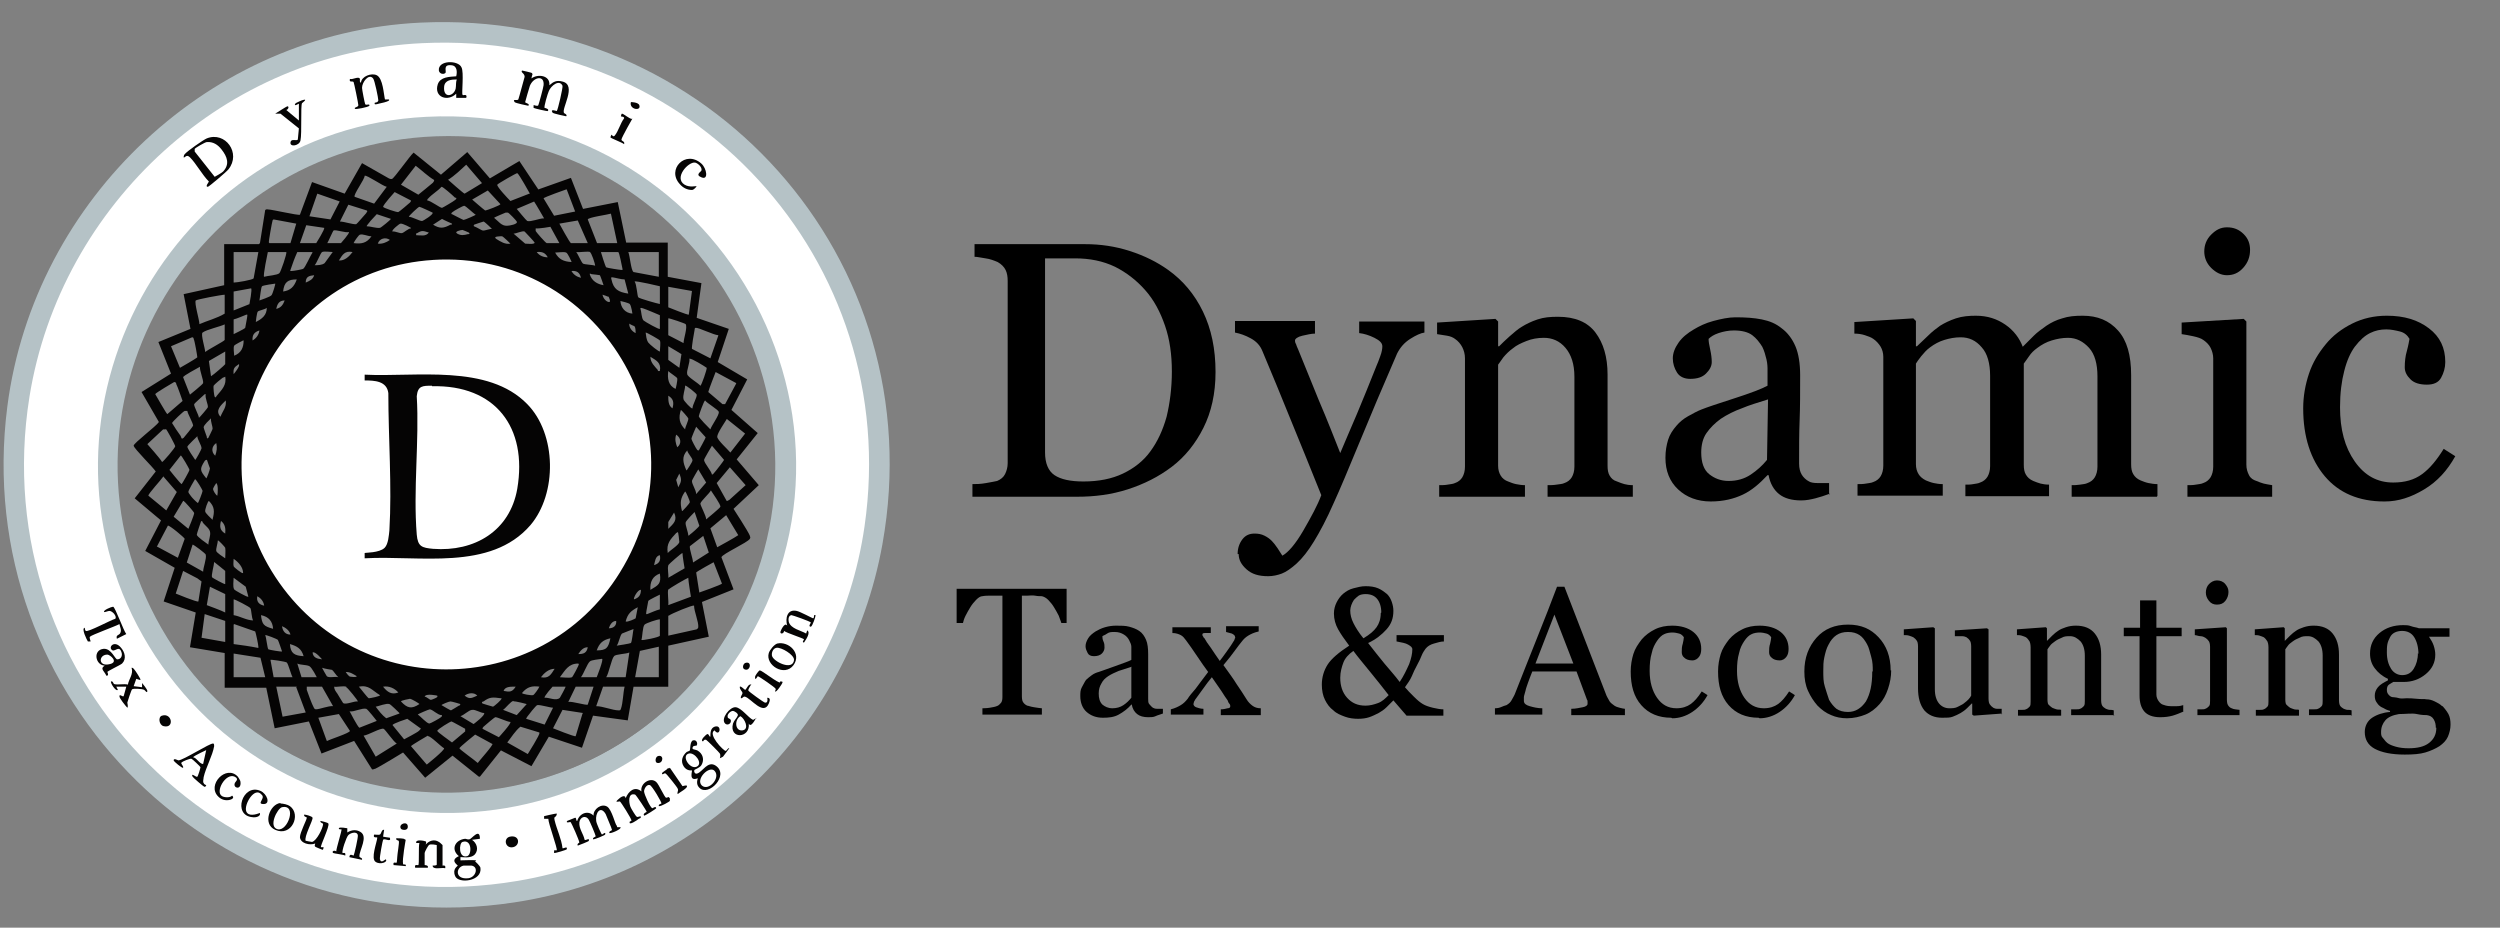
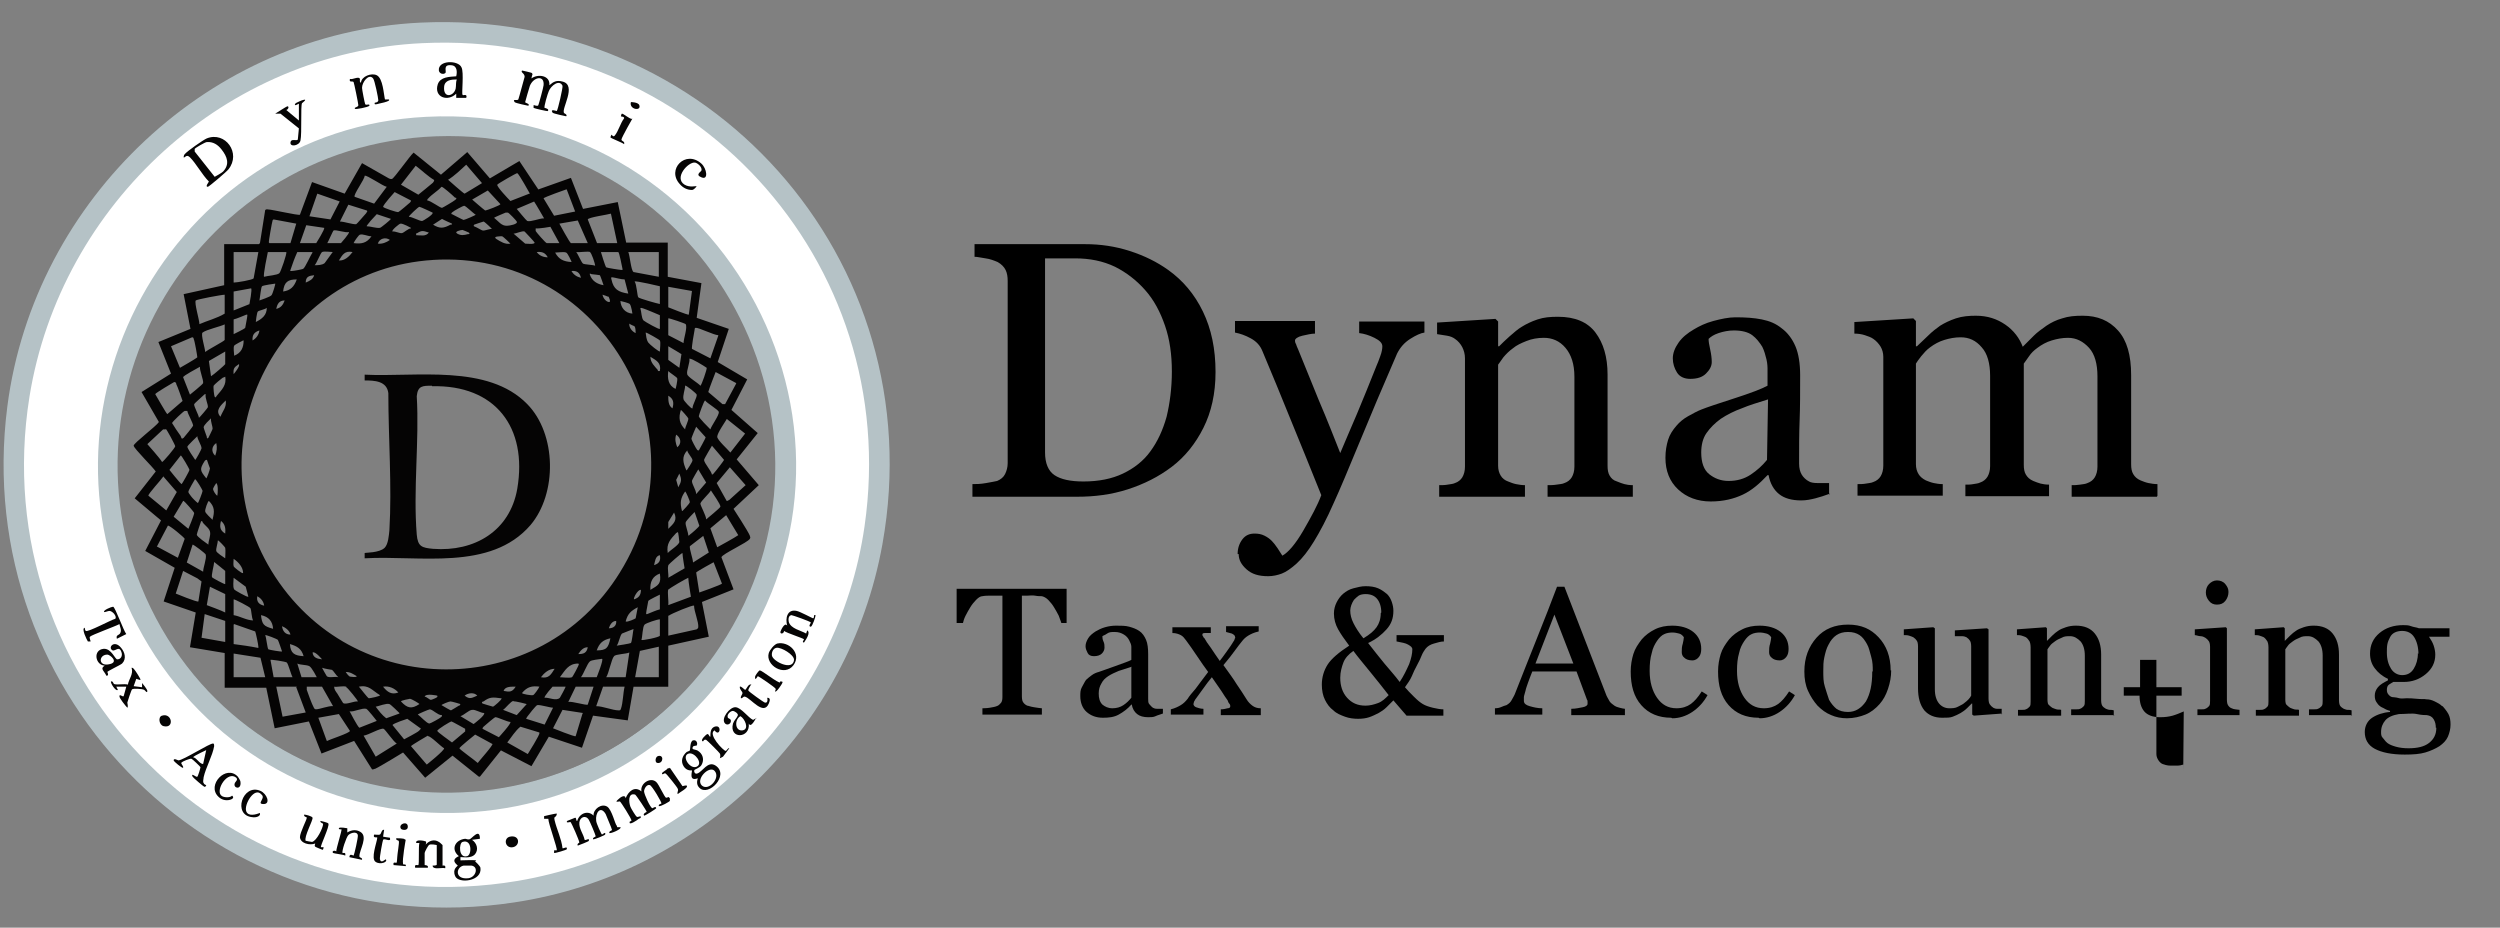
<svg xmlns="http://www.w3.org/2000/svg" id="Layer_1" viewBox="0 0 47.51 17.63">
  <rect x="0" y="0" width="47.51" height="17.63" fill="#808080" stroke="none" />
  <defs>
    <style>.cls-1{fill:#050404;}.cls-2{fill:#fff;}.cls-3{fill:#b5c2c6;}</style>
  </defs>
  <path d="M23.1,7.07c0,.41-.08.76-.23,1.06s-.35.55-.6.74c-.25.19-.53.33-.84.43s-.63.14-.96.14h-1.99v-.24c.07,0,.15,0,.26-.02s.17-.03.21-.04c.07-.03.12-.07.15-.13s.05-.13.05-.21v-3.46c0-.08-.01-.15-.04-.21s-.08-.11-.15-.15c-.07-.03-.15-.06-.23-.07s-.15-.03-.21-.03v-.24h2.1c.29,0,.57.04.85.13s.52.21.73.36c.28.2.5.46.66.79s.24.71.24,1.15ZM22.27,7.06c0-.32-.04-.61-.13-.87-.09-.26-.21-.49-.38-.68-.16-.18-.35-.33-.57-.44-.23-.11-.48-.16-.76-.16-.09,0-.2,0-.31,0s-.2,0-.26,0v3.69c0,.2.06.35.18.43.12.08.3.12.55.12.29,0,.54-.05.75-.15.21-.1.39-.24.52-.42.14-.19.24-.41.31-.66.06-.25.1-.54.1-.86Z" />
  <path d="M23.52,10.53c0-.11.03-.2.09-.28s.14-.11.23-.11c.07,0,.13.01.19.04s.1.06.14.1c.03.03.07.08.11.14s.07.11.09.14c.11-.06.25-.22.4-.48s.27-.48.34-.67c-.21-.53-.41-1.01-.58-1.43-.17-.42-.35-.86-.54-1.31-.04-.1-.11-.18-.22-.24s-.2-.09-.3-.11v-.22h1.52v.24c-.07,0-.15.02-.24.04s-.14.06-.14.09c0,.01,0,.04.02.07.01.03.02.06.04.1.09.22.22.54.39.96.18.42.31.76.41,1.01.1-.24.21-.49.32-.75.11-.26.23-.56.37-.91.02-.04.04-.1.07-.18.03-.08.04-.14.04-.19,0-.06-.05-.11-.15-.16s-.2-.08-.29-.09v-.22h1.24v.21c-.07.01-.16.05-.27.12s-.19.16-.25.28c-.27.62-.51,1.19-.72,1.7s-.37.89-.48,1.13c-.14.32-.27.56-.38.74s-.22.32-.33.42c-.1.09-.2.16-.28.19s-.17.05-.26.05c-.18,0-.31-.04-.41-.13s-.15-.18-.15-.29Z" />
  <path d="M31.04,9.44h-1.63v-.22c.05,0,.11,0,.17-.01s.11-.01.15-.03c.06-.02.11-.06.14-.11s.05-.12.05-.2v-1.71c0-.24-.06-.42-.17-.55-.11-.13-.25-.19-.41-.19-.12,0-.23.02-.33.06s-.19.08-.26.14c-.07.05-.13.11-.18.17-.04.06-.08.11-.1.14v1.92c0,.08.02.14.05.19s.08.09.14.11c.05.02.1.04.15.05s.11.02.17.02v.22h-1.63v-.22c.05,0,.11,0,.16-.01s.1-.01.14-.03c.06-.02.11-.06.14-.11s.05-.12.05-.2v-2.06c0-.08-.02-.15-.05-.21s-.08-.12-.14-.16c-.04-.03-.09-.05-.15-.06s-.12-.02-.19-.03v-.22l1.11-.07.05.05v.47h.02c.05-.05.12-.12.2-.19s.16-.14.23-.18c.08-.05.18-.1.3-.14s.24-.05.39-.05c.32,0,.56.1.71.3s.23.46.23.8v1.73c0,.08.01.14.04.19s.07.09.14.11c.05.02.1.04.14.05s.09.02.16.02v.22Z" />
  <path d="M34.78,9.38c-.11.04-.2.07-.28.09s-.17.04-.27.04c-.18,0-.32-.04-.42-.12s-.17-.2-.2-.36h-.02c-.15.16-.3.29-.47.37s-.37.13-.61.13c-.25,0-.46-.08-.62-.23s-.24-.35-.24-.6c0-.13.02-.24.05-.34s.09-.19.16-.27c.06-.07.13-.13.22-.18s.18-.1.26-.13c.1-.04.31-.11.62-.21s.52-.18.63-.24v-.33s0-.09-.02-.17-.04-.16-.08-.24c-.05-.08-.11-.16-.19-.22s-.2-.09-.35-.09c-.1,0-.2.02-.29.05s-.15.07-.19.11c0,.05.01.11.03.2s.03.17.03.24c0,.08-.04.15-.11.22s-.17.1-.3.1c-.11,0-.2-.04-.25-.12s-.08-.17-.08-.27.04-.2.11-.3.17-.18.29-.25c.1-.06.22-.12.37-.16s.29-.07.42-.07c.19,0,.35.01.5.04s.27.08.38.17c.11.08.2.2.26.34s.09.33.09.55c0,.32,0,.61-.01.86s-.01.52-.01.82c0,.09.02.16.05.21s.08.1.14.13c.03.02.09.03.16.03s.15,0,.22,0v.22ZM33.6,7.59c-.19.06-.36.11-.5.17-.14.05-.28.12-.4.2-.11.08-.2.17-.27.27s-.1.23-.1.37c0,.19.05.33.15.41s.22.13.37.13c.16,0,.3-.04.42-.12s.22-.17.31-.28l.02-1.17Z" />
  <path d="M40.99,9.44h-1.62v-.22c.05,0,.1,0,.16-.01s.1-.01.14-.03c.06-.02.11-.06.14-.11s.05-.12.05-.2v-1.72c0-.23-.05-.42-.16-.54s-.24-.19-.4-.19c-.11,0-.21.02-.31.05s-.19.08-.27.14c-.07.05-.12.1-.16.16s-.08.11-.1.14v1.92c0,.08.01.14.04.19s.07.09.14.12c.05.02.1.04.14.05s.1.02.16.02v.22h-1.59v-.22c.05,0,.1,0,.15-.01s.09-.01.13-.03c.06-.02.11-.06.14-.11s.05-.12.05-.2v-1.72c0-.23-.05-.42-.16-.54-.11-.13-.24-.19-.4-.19-.11,0-.21.02-.31.05-.1.03-.19.08-.27.14-.07.05-.12.11-.17.17-.05.06-.08.11-.1.14v1.91c0,.08.02.14.05.19s.08.09.14.12c.05.02.1.04.15.05s.1.02.17.02v.22h-1.62v-.22c.05,0,.11,0,.16-.01s.1-.01.14-.03c.06-.02.11-.06.14-.11s.05-.12.05-.2v-2.07c0-.07-.02-.14-.05-.19s-.08-.11-.14-.15c-.04-.03-.1-.05-.16-.07s-.13-.03-.2-.03v-.22l1.12-.07.05.05v.48h.02c.06-.06.13-.12.21-.2s.16-.14.23-.19c.08-.05.18-.1.3-.14s.25-.05.38-.05c.22,0,.4.06.56.17s.27.26.33.42c.08-.08.15-.15.21-.21.06-.06.14-.12.24-.19.09-.06.19-.11.3-.14.12-.04.24-.05.39-.05.28,0,.5.09.67.28s.25.47.25.85v1.69c0,.08.01.14.04.19s.07.09.14.12c.05.02.1.04.15.05s.11.02.17.02v.22Z" />
-   <path d="M43.18,9.44h-1.61v-.22c.05,0,.11,0,.16-.01s.1-.01.14-.03c.06-.02.11-.06.14-.11s.05-.12.05-.2v-2.06c0-.07-.02-.14-.05-.2s-.08-.11-.14-.15c-.04-.03-.1-.05-.19-.07s-.16-.03-.22-.04v-.22l1.18-.07.05.05v2.72c0,.08.02.14.05.2s.08.09.14.11c.05.02.1.04.14.05s.1.02.16.03v.22ZM42.76,4.75c0,.13-.04.24-.13.34s-.19.14-.31.14c-.11,0-.21-.05-.3-.14s-.13-.2-.13-.31c0-.12.04-.23.13-.32s.18-.14.3-.14c.13,0,.23.04.32.13s.12.19.12.3Z" />
-   <path d="M45.31,9.53c-.48,0-.86-.16-1.13-.48s-.41-.75-.41-1.29c0-.23.04-.45.11-.66s.18-.39.32-.56c.13-.16.3-.29.5-.39s.42-.15.66-.15c.33,0,.59.08.8.24s.31.37.31.64c0,.11-.03.21-.08.3s-.14.13-.27.13c-.13,0-.24-.03-.31-.1s-.11-.14-.11-.23c0-.1.01-.21.04-.31.03-.11.04-.18.05-.23-.04-.07-.1-.12-.18-.14-.08-.02-.17-.04-.26-.04-.11,0-.21.02-.31.07s-.19.13-.29.26c-.08.11-.15.26-.2.46-.05.19-.08.42-.08.69,0,.42.09.76.28,1.03s.43.4.73.4c.22,0,.4-.05.55-.16s.28-.27.41-.48l.22.14c-.15.27-.34.48-.59.63s-.49.23-.75.23Z" />
  <path d="M20.29,11.84h-.12s-.03-.09-.05-.14c-.03-.06-.06-.11-.09-.16-.03-.05-.07-.1-.11-.14s-.08-.06-.12-.07c-.03,0-.08,0-.13-.01s-.1,0-.15,0h-.1v1.92s0,.07.02.1.04.05.08.07c.02,0,.06.02.13.03s.12.02.15.02v.12h-1.13v-.12s.08,0,.14-.01.11-.02.13-.03c.04-.01.06-.04.08-.06s.03-.06.03-.11v-1.93h-.1s-.08,0-.13,0-.1,0-.15.01c-.04,0-.08.03-.12.07s-.08.09-.11.14-.06.1-.09.16-.04.1-.05.14h-.12v-.65h2.09v.65Z" />
  <path d="M22.1,13.56c-.05.02-.1.03-.14.05s-.09.02-.14.02c-.09,0-.16-.02-.21-.06s-.09-.1-.1-.18h-.01c-.07.08-.15.14-.24.19s-.19.06-.3.06c-.13,0-.23-.04-.31-.11s-.12-.18-.12-.3c0-.06,0-.12.03-.17s.05-.1.08-.14c.03-.03.07-.06.11-.09s.09-.05.13-.06c.05-.02.15-.05.31-.11s.26-.09.31-.12v-.17s0-.04,0-.08-.02-.08-.04-.12c-.02-.04-.05-.08-.1-.11s-.1-.05-.18-.05c-.05,0-.1,0-.14.03s-.08.04-.09.05c0,.02,0,.06.02.1s.02.08.02.12c0,.04-.02.08-.05.11s-.08.05-.15.05c-.06,0-.1-.02-.12-.06s-.04-.08-.04-.13.02-.1.05-.15.08-.09.14-.13c.05-.03.11-.06.18-.08s.14-.03.21-.03c.09,0,.18,0,.25.02s.13.04.19.08c.06.04.1.1.13.17s.04.16.04.28c0,.16,0,.3,0,.43s0,.26,0,.41c0,.04,0,.08.02.1s.04.05.07.07c.02.01.04.02.08.02s.07,0,.11,0v.11ZM21.51,12.67c-.1.03-.18.06-.25.08-.07.03-.14.06-.2.1-.06.04-.1.08-.13.14-.03.05-.05.11-.05.19,0,.09.02.16.07.21.05.04.11.07.19.07.08,0,.15-.02.21-.06.06-.04.11-.09.15-.14v-.58Z" />
  <path d="M23.96,13.59h-.76v-.11c.05,0,.09-.01.13-.02.04,0,.05-.02.05-.04,0-.01,0-.03-.02-.05s-.02-.04-.03-.06c-.03-.04-.07-.1-.12-.18-.05-.07-.11-.16-.18-.26-.06.07-.11.14-.16.21-.05.07-.1.14-.16.22,0,.01-.02.03-.02.04s-.01.03-.01.04c0,.02.02.05.05.06s.08.03.14.03v.11h-.62v-.1c.08-.02.14-.05.19-.08s.09-.07.13-.12c.03-.05.08-.11.15-.19.06-.08.14-.19.24-.32-.06-.08-.13-.18-.21-.3-.08-.12-.15-.22-.21-.3-.03-.04-.06-.08-.1-.1s-.09-.04-.16-.04v-.11h.73v.11s-.07,0-.11,0-.05.01-.05.03c0,.01,0,.02.01.03s.01.03.03.04c.02.04.06.1.12.18.05.08.11.16.17.25.04-.05.09-.12.14-.19.05-.07.1-.14.14-.21,0,0,0-.02.01-.03s0-.02,0-.03c0-.02-.02-.04-.06-.06-.04-.01-.08-.02-.11-.03v-.11h.62v.1c-.09.02-.15.05-.2.08s-.09.07-.12.11c-.04.05-.08.1-.13.17-.05.07-.12.16-.22.28.1.14.19.26.25.36.06.09.13.19.19.29.03.05.07.09.11.12s.09.05.16.05v.11Z" />
  <path d="M27.45,12.19c-.07,0-.13.02-.2.04s-.12.05-.16.1c-.02.03-.05.07-.07.12s-.05.12-.09.19-.07.14-.1.21c-.03.07-.08.14-.13.21.04.05.1.11.17.18s.12.11.17.14c.05.03.11.05.19.07.08.02.15.03.2.03v.12h-.7l-.25-.29s-.08.08-.13.13-.1.08-.15.11c-.06.03-.12.06-.18.08s-.13.03-.21.03-.17-.01-.25-.04-.16-.06-.22-.12c-.07-.05-.12-.12-.16-.2s-.06-.18-.06-.29c0-.14.04-.27.11-.38s.21-.23.41-.36c-.09-.12-.16-.22-.21-.31s-.08-.19-.08-.3c0-.08.02-.15.05-.21s.07-.12.13-.17c.05-.04.11-.08.19-.1s.15-.04.23-.04c.09,0,.17.01.24.04s.12.07.17.11c.04.04.07.09.09.15s.03.11.03.17c0,.14-.04.25-.13.35s-.2.19-.35.26c.11.14.21.27.31.39.1.12.2.23.29.35.08-.12.13-.23.18-.34.04-.11.06-.2.06-.28,0-.04-.03-.06-.08-.09s-.12-.04-.22-.06v-.12h.9v.12ZM26.39,13.21c-.1-.13-.22-.28-.35-.44s-.24-.29-.32-.4c-.09.06-.16.14-.19.22s-.06.18-.06.29c0,.15.04.28.13.38s.2.15.35.15c.08,0,.16-.02.24-.05s.14-.09.2-.15ZM26.25,11.64c0-.11-.03-.2-.08-.26-.05-.06-.12-.09-.22-.09-.05,0-.1.01-.13.03-.03.02-.06.05-.09.08-.02.03-.04.07-.05.1s-.02.07-.02.1c0,.08.02.16.06.24s.1.18.19.29c.12-.07.2-.14.25-.21s.08-.16.08-.27Z" />
  <path d="M30.86,13.59h-1v-.12c.09,0,.16-.02.22-.03s.09-.04.09-.06c0-.01,0-.02,0-.04s0-.03-.01-.04l-.2-.54h-.84c-.03.08-.06.15-.08.21s-.04.11-.05.16c-.01.05-.03.09-.03.12s0,.06,0,.07c0,.05.04.08.11.1s.15.04.24.04v.12h-.9v-.12s.07,0,.11-.02.08-.03.11-.04c.05-.03.08-.06.1-.1s.05-.08.07-.14c.12-.3.25-.64.4-1.01s.28-.71.39-1h.14l.8,2.07s.04.08.06.11.05.05.09.08c.03.02.06.03.1.04s.08.02.1.02v.12ZM29.9,12.61l-.36-.93-.36.93h.72Z" />
  <path d="M31.76,13.64c-.24,0-.43-.08-.57-.24s-.2-.37-.2-.64c0-.12.02-.23.05-.33s.09-.19.16-.28c.07-.08.15-.14.25-.19s.21-.07.33-.07c.16,0,.3.04.4.12s.15.19.15.32c0,.06-.01.11-.04.15s-.07.07-.13.07c-.07,0-.12-.02-.15-.05-.04-.03-.05-.07-.05-.11,0-.05,0-.1.02-.16.01-.05.02-.09.02-.12-.02-.03-.05-.06-.09-.07-.04-.01-.08-.02-.13-.02-.05,0-.11.01-.15.03-.05.02-.1.07-.14.13-.04.06-.08.13-.1.23-.03.1-.04.21-.04.34,0,.21.05.38.14.51.09.13.21.2.37.2.11,0,.2-.03.27-.08.07-.05.14-.13.21-.24l.11.07c-.07.13-.17.24-.29.32s-.25.12-.38.12Z" />
  <path d="M33.42,13.64c-.24,0-.43-.08-.57-.24s-.2-.37-.2-.64c0-.12.02-.23.05-.33s.09-.19.16-.28c.07-.08.15-.14.25-.19s.21-.07.33-.07c.16,0,.3.04.4.12s.15.19.15.32c0,.06-.01.11-.04.15s-.07.07-.13.07c-.07,0-.12-.02-.15-.05-.04-.03-.05-.07-.05-.11,0-.05,0-.1.02-.16.01-.05.02-.09.02-.12-.02-.03-.05-.06-.09-.07-.04-.01-.08-.02-.13-.02-.05,0-.11.01-.15.03-.05.02-.1.07-.14.13-.04.06-.08.13-.1.23-.03.1-.04.21-.04.34,0,.21.05.38.14.51.09.13.21.2.37.2.11,0,.2-.03.27-.08.07-.05.14-.13.21-.24l.11.07c-.07.13-.17.24-.29.32s-.25.12-.38.12Z" />
  <path d="M35.94,12.74c0,.12-.02.23-.06.35s-.09.21-.16.29c-.08.09-.17.16-.27.2-.1.04-.22.07-.35.07-.11,0-.21-.02-.3-.06-.1-.04-.18-.1-.26-.18-.07-.08-.13-.17-.18-.28s-.07-.23-.07-.37c0-.26.08-.47.23-.64.15-.17.35-.25.6-.25s.43.08.58.24c.15.16.23.37.23.63ZM35.59,12.75c0-.08,0-.17-.03-.27s-.04-.17-.08-.24c-.04-.07-.08-.13-.14-.17-.06-.04-.13-.06-.22-.06s-.16.02-.22.06c-.06.04-.11.1-.15.18-.04.07-.06.15-.08.24s-.02.17-.02.26c0,.11,0,.21.03.3s.05.17.08.25c.04.07.09.13.14.17.06.04.13.06.22.06.14,0,.25-.07.34-.2.08-.14.12-.32.12-.56Z" />
  <path d="M38.05,13.56l-.54.04-.03-.02v-.21h-.01s-.06.06-.09.09c-.03.03-.07.06-.12.09-.05.03-.1.05-.15.07s-.11.02-.2.02c-.15,0-.26-.05-.34-.14-.08-.1-.12-.24-.12-.42v-.8s0-.07-.02-.1c-.02-.03-.04-.05-.07-.07-.02-.01-.05-.02-.08-.03s-.06-.01-.1-.01v-.11l.56-.04.03.02v1.16c0,.12.03.21.08.27s.12.09.19.09c.06,0,.12,0,.17-.03s.09-.04.12-.07c.03-.02.06-.05.08-.07s.04-.05.05-.07v-.94s0-.07-.02-.1c-.02-.03-.04-.05-.07-.07-.02-.01-.05-.02-.09-.02s-.08,0-.13,0v-.11l.61-.04.03.02v1.32s0,.07.02.1c.02.03.04.05.07.07.02.01.04.02.07.02s.06,0,.09,0v.11Z" />
  <path d="M40.18,13.59h-.82v-.11s.05,0,.09,0,.06,0,.08-.01c.03-.01.05-.03.07-.05s.02-.06.02-.1v-.86c0-.12-.03-.21-.08-.27-.06-.06-.12-.1-.2-.1-.06,0-.11,0-.16.03-.05.02-.09.04-.13.07-.04.03-.07.05-.09.08-.02.03-.04.05-.05.07v.96s0,.07.02.09.04.04.07.06c.02.01.05.02.08.03s.06,0,.09.01v.11h-.82v-.11s.05,0,.08,0,.05,0,.07-.01c.03-.01.05-.03.07-.05s.02-.06.02-.1v-1.03s0-.07-.02-.11c-.02-.03-.04-.06-.07-.08-.02-.01-.05-.02-.08-.03s-.06-.01-.09-.01v-.11l.55-.04.02.02v.24h0s.06-.06.1-.1.08-.07.11-.09c.04-.03.09-.05.15-.07s.12-.03.19-.03c.16,0,.28.05.36.15s.12.23.12.4v.87s0,.07.02.1.04.04.07.06c.03.01.05.02.07.02s.05,0,.08.01v.11Z" />
-   <path d="M41.5,13.52c-.07.03-.14.06-.21.08s-.15.03-.24.03c-.14,0-.24-.04-.3-.11s-.09-.17-.09-.3v-1.13h-.3v-.16h.31v-.52h.31v.52h.48v.16h-.48v.93c0,.07,0,.13,0,.18s.02.09.04.12c.02.03.05.06.08.07s.08.03.15.03c.03,0,.07,0,.12,0s.09-.01.12-.02v.12Z" />
+   <path d="M41.5,13.52c-.07.03-.14.06-.21.08s-.15.03-.24.03c-.14,0-.24-.04-.3-.11s-.09-.17-.09-.3h-.3v-.16h.31v-.52h.31v.52h.48v.16h-.48v.93c0,.07,0,.13,0,.18s.02.09.04.12c.02.03.05.06.08.07s.08.03.15.03c.03,0,.07,0,.12,0s.09-.01.12-.02v.12Z" />
  <path d="M42.56,13.59h-.8v-.11s.05,0,.08,0,.05,0,.07-.01c.03-.01.05-.03.07-.05s.02-.06.02-.1v-1.03s0-.07-.02-.1c-.02-.03-.04-.05-.07-.07-.02-.01-.05-.03-.09-.03s-.08-.02-.11-.02v-.11l.59-.04.02.02v1.36s0,.07.02.1c.02.03.04.05.07.06.02.01.05.02.07.02.02,0,.05.01.08.01v.11ZM42.35,11.25c0,.06-.02.12-.06.17s-.09.07-.16.07c-.06,0-.11-.02-.15-.07s-.06-.1-.06-.16c0-.06.02-.12.06-.16s.09-.07.15-.07c.06,0,.12.02.16.07s.06.09.06.15Z" />
  <path d="M44.7,13.59h-.82v-.11s.05,0,.09,0,.06,0,.08-.01c.03-.01.05-.03.07-.05s.02-.06.02-.1v-.86c0-.12-.03-.21-.08-.27-.06-.06-.12-.1-.2-.1-.06,0-.11,0-.16.03-.05.02-.09.04-.13.07-.04.03-.07.05-.09.08-.02.03-.04.05-.05.07v.96s0,.07.02.09.04.04.07.06c.02.01.05.02.08.03s.06,0,.09.01v.11h-.82v-.11s.05,0,.08,0,.05,0,.07-.01c.03-.01.05-.03.07-.05s.02-.06.02-.1v-1.03s0-.07-.02-.11c-.02-.03-.04-.06-.07-.08-.02-.01-.05-.02-.08-.03s-.06-.01-.09-.01v-.11l.55-.04.02.02v.24h0s.06-.06.1-.1.08-.07.11-.09c.04-.03.09-.05.15-.07s.12-.03.19-.03c.16,0,.28.05.36.15s.12.23.12.4v.87s0,.07.02.1.04.04.07.06c.03.01.05.02.07.02s.05,0,.08.01v.11Z" />
  <path d="M46.42,13.42s.08.09.11.15.04.12.04.2-.02.16-.05.23-.09.13-.16.18c-.08.05-.17.09-.27.12s-.23.04-.39.04c-.25,0-.44-.04-.57-.11s-.19-.18-.19-.32c0-.11.05-.21.14-.27s.21-.1.34-.11v-.02s-.07-.02-.1-.04-.07-.03-.09-.05c-.03-.02-.05-.05-.07-.08s-.03-.07-.03-.12c0-.06.02-.11.06-.16s.11-.09.19-.13v-.03c-.11-.05-.19-.12-.25-.2s-.09-.17-.09-.28c0-.16.06-.29.18-.39s.27-.15.45-.15c.05,0,.1,0,.15.02s.1.02.15.04h.58v.16h-.39c.04.06.07.11.09.17s.03.12.03.17c0,.15-.06.27-.18.37s-.26.15-.42.15h-.2s-.05.03-.08.05-.04.06-.04.1.01.07.04.1.05.04.09.04c.03,0,.07.01.11.02s.09,0,.13,0c.05,0,.12,0,.2.01s.15,0,.18.01c.05,0,.1.01.16.04s.1.05.14.09ZM46.29,13.83c0-.06-.01-.11-.04-.16s-.07-.07-.13-.08c-.03,0-.1,0-.19-.02s-.21,0-.34,0c-.12.02-.21.06-.26.12s-.08.13-.08.22c0,.04,0,.08.03.11s.05.07.09.1c.04.03.09.05.16.07s.15.03.24.03c.17,0,.3-.03.39-.1s.14-.16.14-.29ZM45.96,12.43c0-.13-.03-.24-.08-.32s-.13-.12-.23-.12c-.05,0-.1.01-.14.03s-.07.05-.09.09c-.02.04-.04.08-.05.13s-.01.11-.01.16c0,.13.03.23.08.31s.13.12.21.12c.1,0,.17-.04.22-.12s.08-.18.08-.3Z" />
-   <circle class="cls-2" cx="8.49" cy="8.87" r="4.06" />
  <path class="cls-2" d="M8.48,16.98C3.96,16.98.27,13.3.27,8.78S3.96.58,8.48.58s8.2,3.68,8.2,8.2-3.68,8.2-8.2,8.2ZM8.48,2.48c-3.47,0-6.3,2.82-6.3,6.3s2.82,6.3,6.3,6.3,6.3-2.82,6.3-6.3-2.82-6.3-6.3-6.3Z" />
  <path class="cls-3" d="M7.99.43c5.46-.26,9.75,4.49,8.78,9.91-.63,3.51-3.47,6.28-7,6.81C4.21,17.99-.58,13.3.14,7.72.65,3.78,4,.62,7.99.43ZM8.03.82C4.3.99,1.15,3.87.56,7.54c-.87,5.45,3.84,10.12,9.28,9.2,3.39-.57,6.1-3.33,6.59-6.74C17.16,4.94,13.13.58,8.03.82Z" />
  <path class="cls-3" d="M8.1,2.22c5.49-.28,8.98,5.81,5.85,10.36-2.78,4.04-8.82,3.76-11.23-.49S3.25,2.46,8.1,2.22ZM8.29,2.59C3.6,2.76.72,7.84,3.07,11.94c2.36,4.1,8.27,4.18,10.74.15,2.59-4.22-.59-9.68-5.52-9.5Z" />
  <path class="cls-1" d="M10.12,1.41s-.02.06-.02.08c.12-.09.36-.06.34.13.08-.07.14-.1.25-.07.28.07-.03.52.03.6,0,0,.07.03.04.06,0,0-.25-.05-.26-.07-.05-.08.07-.03.08-.03.02-.01.12-.45.11-.48-.06-.13-.22,0-.26.1-.02.04-.1.31-.08.32,0,0,.1.02.06.06,0,.01-.26-.05-.27-.06,0,0,0-.05,0-.05.01-.01.07.03.09,0,.01-.02.1-.35.1-.38.02-.2-.19-.16-.26.01-.01.03-.09.3-.09.31,0,.02.1.03.06.07,0,0-.25-.05-.26-.07-.05-.07.05-.02.07-.05.01-.02.11-.4.12-.43,0-.07-.08-.08-.05-.12,0,0,.19.04.19.05Z" />
  <path class="cls-1" d="M3.49,2.99s0-.04.02-.06c.05-.06.35-.27.42-.3.35-.14.66.28.41.59-.03.04-.37.33-.39.33-.06,0,.02-.09.02-.1-.13-.13-.24-.34-.36-.46-.07-.07-.1.02-.12,0ZM3.7,2.83s0,.03,0,.05l.38.48s.13-.07.16-.1c.13-.14.08-.28-.03-.42-.07-.09-.16-.15-.28-.14-.03,0-.22.11-.23.13Z" />
  <path class="cls-1" d="M12.73,15.17s0,.04,0,.05-.17.11-.21.1c-.01-.04.04-.04.05-.05.01-.02-.18-.34-.22-.35-.06-.02-.11.07-.11.12s.12.32.16.32c0,0,.07-.05.07,0,0,.01-.22.15-.23.14-.03-.04.05-.07.05-.07,0-.02-.2-.32-.22-.33-.14-.04-.12.15-.09.23.01.03.1.18.12.19.02.02.06-.02.08,0,0,.03-.02.03-.04.04-.02.02-.21.15-.17.05,0,0,.03,0,.03-.02,0-.03-.2-.35-.22-.36-.03,0-.11.03-.03-.04.04-.04.13-.1.14-.02.05-.13.17-.24.3-.13-.03-.15.17-.28.28-.18.05.04.16.3.19.3.02,0,.05-.02.05-.01Z" />
  <path class="cls-1" d="M11.73,15.72s.04,0,.06,0c.04.03-.19.13-.21.11-.01-.04.05-.04.05-.06s-.11-.27-.12-.3c-.1-.17-.2-.02-.18.13,0,.04.1.26.11.26.01,0,.08-.07.06,0,0,.01-.21.1-.23.09-.01-.04.05-.04.05-.06s-.11-.28-.13-.31c-.06-.1-.17-.05-.18.05-.01.12.08.22.1.33.02.02.1-.05.08.02,0,.01-.18.08-.21.09-.02-.04.03-.05.03-.06,0-.03-.15-.38-.17-.39,0,0-.1.03-.06-.02,0,0,.15-.06.15-.06.03,0,.01.07.04.06.04-.14.2-.21.31-.1-.01-.12.15-.24.26-.17.09.06.15.34.18.36Z" />
  <path class="cls-1" d="M13.24,14.17s-.06,0-.07.02c-.04.06.04.05.08.07.11.06.14.18.08.28-.03.05-.12.08-.13.09-.02.02,0,.09.05.07.1-.03.2-.25.35-.15.27.18-.14.6-.31.42-.05-.05-.05-.11-.03-.18-.18.07-.1-.14-.11-.15,0,0-.1.02-.16-.08-.06-.1-.02-.2.06-.27.02-.01.06-.02.06-.03.01-.02,0-.17.06-.19.08-.02.09.08.07.09ZM13.09,14.32c-.15.04.02.31.15.25s-.04-.28-.15-.25ZM13.58,14.65c-.1-.11-.37.16-.24.28.13.11.36-.15.24-.28Z" />
  <path class="cls-1" d="M8.8,1.81s.09-.03.06.05c-.03,0-.19,0-.19,0,0,0,0-.06,0-.08-.16.16-.43.07-.35-.18.05-.14.22-.14.35-.15.02-.08.02-.2-.09-.21-.18-.02-.08.13-.12.15-.04.03-.11.01-.12-.05-.02-.2.37-.2.43-.06.05.09,0,.5.02.52ZM8.68,1.51c-.1,0-.23.01-.24.14-.02.23.19.18.22.03.01-.06,0-.11.02-.17Z" />
  <path class="cls-1" d="M9.03,16.37s.09.08.1.12c.04.26-.42.31-.48.16-.06-.14.05-.19.05-.2,0-.01-.16-.1.02-.18-.16-.13-.07-.31.12-.33.02,0,.05.02.08.01.04,0,.2-.23.2-.01l-.15.02c.09.06.13.18.06.27-.08.1-.27.05-.28.06,0,0,0,.06,0,.06.08,0,.23-.01.3,0ZM8.79,16c-.07.02-.08.32.09.27.09-.03.09-.33-.09-.27ZM8.81,16.45c-.15.03-.17.27.09.24.15-.02.2-.22.06-.24-.04,0-.12,0-.16,0Z" />
  <path class="cls-1" d="M7.31,1.89h.08c.05.04-.21.08-.23.09-.02,0-.04.01-.04-.01-.01-.04.05,0,.07-.06,0-.04-.07-.39-.1-.42-.08-.1-.21.07-.21.18,0,.03.05.29.06.31.02.03.09-.02.08.03-.03.03-.26.07-.27.06-.04-.03.06-.03.06-.07,0-.03-.08-.42-.09-.44-.02-.03-.09.02-.07-.06.05.02.17-.06.19,0,0,.02-.01.07.02.07.01-.12.2-.19.3-.14.12.06.13.36.16.48Z" />
  <path class="cls-1" d="M3.88,14.9s.04.02.04.03c-.01.01-.02.03-.04.02-.01,0-.21-.17-.22-.19-.04-.09.07.02.09,0,.01,0,.06-.16.06-.18,0-.01-.16-.16-.17-.16-.03-.01-.17.05-.19.07-.02.03.04.06.03.1-.01.02-.18-.12-.18-.14,0-.05.08,0,.09,0,.09,0,.6-.33.66-.32.02,0,.02.03.02.05-.03.18-.16.41-.2.59,0,.03-.02.09,0,.11ZM3.93,14.25s-.24.11-.26.14c.08.02.11.12.19.13l.06-.27Z" />
  <path class="cls-1" d="M7.89,16.49c-.02-.08.05-.04.06-.05.02-.01,0-.36.02-.42h-.06c-.02-.08.16-.04.18-.03s0,.05,0,.06c.06-.07.16-.11.25-.05.01,0,.07.06.07.06v.39s.07-.02.05.05c-.07-.02-.23.04-.24-.05.02,0,.08,0,.08-.02v-.37s-.12-.03-.15,0c-.02.02-.08.13-.08.15v.23s.08,0,.06.05h-.24Z" />
  <path class="cls-1" d="M6.6,15.74s0,.06,0,.08c.08-.05.17-.06.25-.01.15.09-.02.34-.02.46,0,.04.06.02.05.07l-.24-.05c0-.08.07-.03.08-.03.01-.01.09-.35.08-.39-.02-.08-.14-.04-.18,0-.04.04-.13.31-.11.34,0,.01.07-.03.05.05-.03-.02-.22-.04-.23-.05-.03-.03.02-.06.06-.03,0-.06.11-.4.1-.42,0,0-.06.01-.05-.02.01-.03.15,0,.16,0Z" />
  <path class="cls-1" d="M15.47,11.69s.03,0,.03,0c0,.03-.06.21-.09.22-.06,0,0-.07,0-.08-.01-.02-.35-.14-.37-.14-.06.01-.06.08-.05.13.04.13.23.16.33.22l.02-.06c.07.04-.02.17-.06.23-.05,0,0-.05,0-.06-.01-.02-.33-.12-.38-.16,0,.05-.07.07-.07.02,0-.01.08-.2.13-.12-.04-.14,0-.32.18-.28.06.01.3.14.31.14.02,0,.02-.04.02-.05Z" />
  <path class="cls-1" d="M5.82,15.98s.09.02.11.02c.09-.02.21-.27.21-.34,0-.02-.06-.02-.05-.06,0,0,.14.03.15.05.03.05-.16.43-.14.45,0,0,.04,0,.05,0,0,.02-.01.05-.02.05,0,0-.13-.05-.14-.06-.02-.02,0-.04,0-.06-.1.04-.28,0-.29-.12,0-.09.13-.33.13-.37,0-.02-.06-.01-.05-.06.03,0,.15.03.16.06.01.05-.17.37-.13.44Z" />
  <path class="cls-1" d="M2.22,12.13c-.02-.06.04-.06.06-.09.04-.06,0-.12-.01-.18-.07.04-.54.21-.56.24-.02.02.02.09.01.09,0,0-.04,0-.05,0-.02-.03-.13-.25-.06-.26,0,.01.01.06.02.06.04.03.48-.21.56-.23.04-.04-.05-.15-.11-.15-.03,0-.09.03-.1.02-.03-.03.14-.1.17-.1.04.01.2.46.25.52l-.18.09Z" />
  <path class="cls-1" d="M2.04,12.77s.04.08-.02.07c-.03-.08-.13-.13-.03-.19-.18-.01-.23-.3-.02-.32.15-.01.22.21.26.2.07,0,.1-.07.08-.13-.04-.14-.12-.02-.17-.04-.1-.05.03-.21.16-.05.07.08.11.21.02.3-.05.04-.28.14-.29.17ZM2.04,12.44c-.17,0-.18.24.05.18.17-.04,0-.18-.05-.18Z" />
  <path class="cls-1" d="M14.37,13.64s-.1.21-.14.11c.03.29-.38.3-.3,0,.02-.06.07-.1.09-.15.02-.04-.07-.09-.09-.09-.05,0-.12.07-.1.12,0,.03.06.02.06.07,0,.06-.07.09-.11.05-.09-.09.09-.32.2-.31s.24.2.33.24c.02,0,.05-.04.06-.02ZM14.07,13.61c-.12.07-.1.29.04.27s.04-.23-.04-.27Z" />
  <path class="cls-1" d="M5.68,1.97s-.12.07-.06-.01c0,0,.12-.06.14-.06.1-.03-.02.06-.02.06-.03.05,0,.57-.03.71-.02.1-.2.13-.19.04s.12-.02.14-.06c0,0,.02-.2.02-.21l-.35-.28h-.1s.22-.14.23-.14c.04,0,.02.06-.02.07l.24.2v-.32Z" />
  <path class="cls-1" d="M13.24,3.54s-.05.07-.09.07c-.09,0-.17-.04-.23-.11-.26-.28.11-.66.41-.39.1.09.14.32,0,.26-.13-.05,0-.11,0-.13.02-.06-.07-.14-.12-.15-.13-.02-.41.29-.2.42.1.06.22.02.22.03Z" />
-   <path class="cls-1" d="M5.33,15.27c.05,0,.14.02.18.05.22.16.03.59-.28.45-.25-.11-.1-.49.1-.51ZM5.36,15.34c-.09.02-.27.38-.08.42s.37-.48.08-.42Z" />
  <path class="cls-1" d="M14.77,12.23c.22-.05.47.19.31.41-.17.23-.54,0-.47-.23.02-.06.1-.16.16-.18ZM14.76,12.31c-.07.01-.1.09-.09.15.02.11.4.3.42.08,0-.1-.24-.24-.33-.23Z" />
  <path class="cls-1" d="M2.65,12.92l-.06-.02-.05.14.16.02v-.08s.1.12.1.15c0,.06-.05-.02-.06-.02-.03-.02-.21-.03-.23-.01-.01,0-.09.24-.09.25,0,.03.02.07,0,.1-.03-.03-.16-.19-.15-.22,0-.05.06.02.08,0l.05-.18h-.19s.03.06.03.06c-.04.04-.15-.14-.13-.16.04-.01.04.04.06.05.06.02.19-.01.26.01.02-.11.11-.2.07-.32.03,0,.03.01.05.03.02.02.13.19.12.2Z" />
  <path class="cls-1" d="M10.58,15.48c-.02.07-.06.02-.04.11.04.17.13.35.15.53.02.01.1-.05.08.02,0,.01-.23.08-.24.07,0,0,0-.05,0-.05,0,0,.04,0,.05,0,.02-.03-.16-.51-.16-.6h-.08s0-.05,0-.05c0,0,.21-.05.24-.05Z" />
  <path class="cls-1" d="M4.97,15.1c-.13-.16-.34.19-.29.32.04.1.18.06.26.03.02.07-.09.09-.14.08-.39-.03-.19-.65.15-.5.12.05.2.25.06.25s.03-.1-.03-.17Z" />
  <path class="cls-1" d="M4.52,14.76s.05.07.05.1c.02.16-.14.12-.11.03,0-.03.1-.08,0-.13-.17-.08-.38.29-.24.37.05.03.16.03.19-.01.05.04,0,.07-.04.08-.08.02-.16,0-.22-.06-.23-.22.15-.62.37-.38Z" />
  <path class="cls-1" d="M13.86,14.22l-.12.16-.06.03s.02-.05,0-.09c-.01-.02-.24-.25-.26-.26-.03-.01-.04,0-.06.03-.07-.02.07-.14.08-.14.04,0,.03.05.06.05,0-.07,0-.16.08-.19.15-.05.1.21,0,.07-.14.07.17.39.21.39.02,0,.04-.06.07-.05Z" />
  <path class="cls-1" d="M12.02,2.25s-.2.35-.21.4c0,.04.07.03.05.09-.03-.03-.25-.11-.26-.13,0-.01.02-.05.02-.05.01,0,.03.05.06.02.07-.08.11-.24.18-.33.01-.04-.06-.03-.06-.04,0-.01.01-.05.02-.05.03,0,.14.1.19.1Z" />
  <path class="cls-1" d="M7.3,15.77s-.02.12-.02.13c0,0,.11.02.13.02.03.1-.1,0-.13.04-.01.02-.07.34-.06.37.02.09.1,0,.11,0,.05.05-.1.11-.19.05-.1-.06.02-.36.03-.46,0-.02-.09.02-.06-.06.03,0,.08.01.11,0,.03-.02.03-.1.08-.09Z" />
  <path class="cls-1" d="M14.28,13s-.06.09-.06.12c0,.02.3.23.31.23.06.02.06-.05.05-.09.07,0,.05.06.03.11-.1.24-.34-.1-.45-.13-.04-.01-.04.03-.08.03-.01-.04.03-.07.03-.1,0-.03-.06-.07-.05-.12.02-.02.09.06.1.06.02,0,.06-.11.1-.1Z" />
  <path class="cls-1" d="M12.73,14.59l.24.35s.07-.02.08-.01c.04.04-.14.13-.17.16-.02-.03.02-.06,0-.1,0-.02-.21-.28-.23-.29-.03-.02-.06.04-.07,0,0-.03.1-.07.11-.1h.03Z" />
  <path class="cls-1" d="M14.82,12.98s0-.03.01-.03c.02,0,.05,0,.04.02,0,.02-.12.2-.14.17,0-.02.02-.04.01-.05,0-.02-.32-.24-.34-.24,0,0-.06.11-.05.01,0-.02.07-.12.09-.12.04,0,.35.25.39.23Z" />
  <path class="cls-1" d="M7.71,15.96s-.07.38-.05.46c0,.02.07-.01.05.04l-.23-.02c-.02-.08.05-.03.06-.05,0,0,.01-.08.01-.11,0-.04.04-.27.03-.29,0-.03-.06-.01-.05-.06.03,0,.15,0,.16.02Z" />
  <path class="cls-1" d="M9.69,15.9c.19-.04.2.17.06.2-.15.03-.19-.17-.06-.2Z" />
  <path class="cls-1" d="M3.08,13.6c.19-.06.24.25.03.2-.09-.02-.11-.18-.03-.2Z" />
  <path class="cls-1" d="M11.99,1.94s.14,0,.16.06c.04.12-.2.08-.16-.06Z" />
  <path class="cls-1" d="M12.5,14.37c.12-.04.11.14,0,.13-.06,0-.05-.11,0-.13Z" />
  <path class="cls-1" d="M7.62,15.75c-.06-.09.13-.16.13-.04,0,.09-.12.06-.13.04Z" />
-   <path class="cls-1" d="M14.16,12.6c.14-.05.1.17-.01.12-.05-.02-.03-.1.01-.12Z" />
  <path class="cls-1" d="M4.94,4.62l.1-.63s.03-.02.05-.01c.08,0,.58.12.61.1l.23-.62.62.22.33-.58.51.29s.04.02.06.01c.04-.01.34-.44.41-.5l.52.42.5-.43.43.5.56-.33.36.54.62-.22.23.59.66-.13.16.77h.79v.65s.58.11.64.12l-.09.66.61.21-.21.63.56.33-.3.58.5.44-.4.5.42.49-.48.45s.28.43.31.51c0,.02.02.03,0,.06-.04.07-.53.29-.54.35l.23.61-.6.24.13.66-.77.17v.78h-.66l-.11.64-.66-.09-.21.61-.63-.21-.33.56-.58-.3-.4.5h-.02s-.5-.4-.5-.4l-.52.42-.42-.48s-.44.27-.53.31c-.02,0-.04.02-.06.01l-.34-.54-.62.24-.24-.61-.65.13-.16-.77h-.79v-.66l-.66-.11.11-.66-.61-.21.21-.64-.56-.32.3-.58-.5-.42.4-.51c-.05-.08-.41-.43-.42-.49,0-.05.43-.37.48-.45l-.33-.57.56-.35-.24-.6.61-.25-.13-.66.77-.17v-.78h.66ZM8.52,3.42s.29.26.31.26l.33-.2-.3-.35c-.11.1-.22.21-.35.29ZM8.25,3.42c-.12-.07-.23-.18-.35-.27l-.28.36.33.19s.26-.21.28-.23c0-.01.02-.02.02-.04ZM10.07,3.68s-.21-.38-.24-.39c-.02,0-.37.2-.38.22-.01.04.21.27.25.31l.36-.14ZM7.35,3.55c-.07-.01-.38-.23-.42-.21,0,.07-.22.36-.19.4l.37.13.24-.32ZM8.67,3.76s-.03,0-.04-.02c-.03-.03-.22-.2-.24-.19-.07.08-.18.14-.25.22-.01.01-.02.01-.02.04.06,0,.24.14.28.14.01,0,.23-.13.25-.15.01-.01.03-.02.02-.04ZM10.76,3.6s-.43.15-.43.17l.2.33.4-.08-.16-.42ZM8.97,3.79s.23.2.25.21c.03,0,.29-.1.29-.12l-.24-.26-.31.18ZM7.81,3.81l-.31-.16s-.21.23-.22.28c0,.02.27.11.29.1.01,0,.2-.16.22-.18.01-.01.02-.02.02-.04ZM6.46,3.83l-.43-.15-.15.43.4.06.18-.35ZM10.34,4.15s-.16-.28-.19-.32l-.33.14s.18.22.2.23c.07.02.23-.05.31-.05ZM6.97,4l-.35-.11-.16.32c.08,0,.25.06.31.05.01,0,.17-.19.19-.21,0-.01.02-.02.02-.04ZM8.59,4.07s.21.11.22.11c.02,0,.23-.09.23-.1-.04-.02-.19-.17-.22-.17-.02,0-.2.1-.22.12-.01.01-.03.02-.02.04ZM8.22,4.04s-.23-.11-.25-.11c-.02,0-.21.18-.2.19.06,0,.2.08.25.08.02,0,.23-.13.2-.16ZM9.61,4.04s-.22.09-.22.1c.08.06.14.16.25.15.04,0,.21-.03.18-.08,0-.01-.15-.17-.17-.17-.02,0-.03,0-.04,0ZM11.34,4.62h.39l-.12-.56c-.06.02-.43.07-.44.11l.18.46ZM7.43,4.16l-.27-.09s-.1.11-.12.13c-.01.02-.08.09-.07.1.07,0,.18.04.25.03.02,0,.21-.16.21-.17ZM8.59,4.25s-.16-.07-.19-.09l-.17.11c.13.08.2.07.33,0,.01,0,.05,0,.02-.03ZM5.12,4.62h.4l.11-.37-.43-.08s-.02.01-.02.02c-.01.03-.08.41-.07.42ZM11.17,4.62l-.19-.43-.35.06s.2.37.22.37h.31ZM9.36,4.36s-.14-.14-.17-.15c-.01,0-.18.06-.18.06-.02.03,0,.03.02.04.01,0,.13.07.14.07.05.01.14-.04.2-.03ZM7.81,4.33s-.16-.09-.2-.08c-.02,0-.18.13-.15.15.05-.01.14.04.18.03s.12-.09.17-.09ZM5.7,4.62h.31s.17-.27.15-.29l-.34-.05-.12.34ZM10.63,4.62l-.17-.31s-.22.04-.28.03c0,.02,0,.03,0,.05,0,.01.19.23.21.23h.23ZM6.23,4.62h.25s.17-.19.15-.21c-.06.02-.25-.05-.29-.03-.01,0-.1.21-.12.24ZM8.91,4.42s-.11-.05-.12-.05c-.03,0-.17.03-.1.07s.13.03.2.01c.02,0,.05,0,.02-.03ZM8.15,4.42c-.1-.03-.13-.05-.22.01-.01,0-.03,0-.02.04.09,0,.18.03.24-.05ZM9.76,4.44s.21.18.22.19c.03,0,.18.02.18-.02,0-.01-.18-.2-.19-.21-.04-.02-.16.04-.21.04ZM7.05,4.49c-.06,0-.16-.05-.21-.03-.02,0-.11.13-.12.16.15.02.25,0,.34-.13ZM9.7,4.63s-.14-.14-.16-.14c-.04,0-.18,0-.11.05.08.05.17.11.27.09ZM7.18,4.63c.08.01.16-.02.23-.07-.08-.06-.2-.03-.23.07ZM4.91,4.79h-.47v.58c.06,0,.36-.05.38-.08l.09-.5ZM5.44,4.79h-.35s-.1.47-.07.47c.06-.02.26-.03.29-.07.02-.01.15-.38.13-.4ZM5.93,4.79h-.28c-.05.11-.09.22-.13.34,0,.02-.02.02.02.02s.2-.03.22-.04c.04-.02.14-.26.18-.31ZM6.33,4.79c-.05,0-.17-.02-.21,0-.03.02-.1.21-.14.25.06,0,.14,0,.19-.04l.16-.22ZM6.7,4.79c-.15-.03-.19.05-.26.16.11.01.2-.08.26-.16ZM10.41,4.89c-.05-.09-.11-.11-.21-.1.05.07.13.1.21.1ZM10.86,4.97s-.07-.16-.1-.17c-.04-.02-.16,0-.21,0,.07.13.16.17.31.18ZM11.22,4.79c-.06-.02-.2.01-.27,0,.03.03.1.2.13.22.04.02.18.02.23.04,0-.04-.07-.25-.1-.26ZM11.75,4.79h-.33s.08.27.1.29c.01.01.26.05.29.05s.02,0,.02-.02c-.01-.05-.06-.31-.08-.32ZM12.52,4.79h-.58c.03.06.05.35.1.38l.48.09v-.47ZM8.23,4.94c-2.9.18-4.59,3.42-3.07,5.91s5.1,2.49,6.62.03c1.68-2.7-.41-6.14-3.56-5.94ZM11.04,5.28c-.02-.1-.08-.14-.18-.13.04.07.1.11.18.13ZM11.4,5.23s-.13-.02-.16-.02c-.01,0-.04-.03-.03.01.04.12.14.18.26.2,0,0-.06-.18-.07-.19ZM5.97,5.23c-.1.01-.16.03-.16.14.07-.03.14-.06.16-.14ZM11.87,5.31c-.07,0-.16-.03-.23-.04-.03,0-.03,0-.02.04.04.19.13.24.32.27l-.07-.27ZM5.64,5.31c-.17,0-.24.05-.26.23.14-.02.21-.09.26-.23ZM12.54,5.79v-.35s-.46-.11-.48-.09c.04.05.05.28.07.3.01.02.36.12.42.13ZM5.23,5.39s-.23.03-.25.05c-.02.01-.04.23-.05.27,0,0,.21-.07.23-.1.02-.02.08-.22.07-.22ZM12.7,5.45v.39s.37.15.39.14l.06-.45-.45-.08ZM4.44,5.55v.35l.3-.12s.06-.3.03-.3l-.33.06ZM4.28,5.6c-.07,0-.54.09-.56.11-.03.05.07.37.07.45.16-.07.33-.11.48-.2v-.36ZM11.56,5.64s-.1-.04-.11-.04c.01.06.06.13.12.14.05.01,0-.1-.01-.11ZM5.41,5.71c-.1,0-.14.06-.16.16.09-.02.13-.08.16-.16ZM12.02,5.97s-.02-.15-.05-.19c-.01-.02-.17-.06-.18-.06.01.13.09.23.23.24ZM4.86,6.12c.12-.06.21-.13.21-.27-.03.03-.15.05-.17.07-.02.02-.04.2-.04.21ZM12.54,6.26v-.27s-.28-.12-.32-.13c-.01,0-.05-.02-.05,0,.02.06.02.19.06.23.02.02.3.18.31.16ZM4.44,6.08v.27s.21-.1.22-.12c0-.01.04-.2.04-.23,0-.03,0-.02-.02-.02-.08.03-.16.07-.24.09ZM12.7,6.05v.32l.29.15c0-.08.08-.3.04-.36,0-.01-.32-.12-.33-.11ZM12.06,6.2s-.08-.03-.1-.05c-.01.07.05.15.12.18,0-.01,0-.11-.02-.12ZM4.28,6.16c-.1.05-.35.1-.43.16-.04.03.05.31.05.37.04-.04.37-.21.37-.23v-.3ZM13.65,6.37c-.08,0-.38-.15-.43-.14-.02,0-.02.03-.02.04-.01.04-.06.34-.05.36l.35.18.15-.43ZM4.8,6.47c.07-.04.12-.11.13-.19-.1.03-.14.09-.13.19ZM12.54,6.68c0-.05.02-.17,0-.21,0-.01-.26-.16-.27-.15.01.06.01.13.05.19.02.03.21.19.23.17ZM3.65,6.41l-.4.17.17.41s.3-.17.33-.2c0-.02-.05-.32-.07-.35,0-.02-.01-.03-.03-.03ZM4.62,6.47s-.16.08-.17.1c-.02.04,0,.14,0,.19.13-.05.18-.15.18-.29ZM12.7,6.57v.27l.21.15.04-.26s-.21-.13-.25-.15ZM4.28,6.68l-.31.18s.03.23.04.29c.04-.02.27-.22.27-.23v-.23ZM12.54,7.05c.03-.16-.07-.2-.18-.27,0,.11.08.18.14.25,0,.01,0,.03.04.02ZM13.1,6.81c.02.07-.06.24-.04.3,0,.05.21.17.25.22.02,0,.13-.32.12-.34-.04-.03-.3-.19-.32-.17ZM4.44,7.11s.13-.15.1-.19c-.09.06-.11.08-.1.19ZM3.61,7.5s.25-.2.25-.22c.01-.06-.07-.24-.06-.31-.05.03-.32.17-.32.2l.13.33ZM12.84,7.39s.04-.16.03-.2c0-.02-.15-.11-.17-.14-.02.14,0,.28.14.34ZM13.99,7.28l-.39-.21s-.13.33-.14.38l.27.23h.05s.21-.39.21-.39ZM4.28,7.16s-.03.01-.05.02c-.03.02-.16.13-.17.15-.01.03.01.2.02.21.02.03.03-.01.04-.02.1-.12.19-.2.16-.37ZM3.31,7.26s-.36.21-.36.23c.03.05.21.37.23.38l.29-.25s-.1-.29-.12-.32c0-.02-.01-.04-.04-.04ZM13.16,7.76c0-.07.09-.21.08-.26,0-.02-.21-.19-.22-.17,0,.08-.05.18-.03.26,0,.02.15.19.17.17ZM3.91,7.49s-.03,0-.04.02c-.02.02-.18.16-.18.17-.01.04.09.21.09.26.01,0,.17-.19.17-.2.01-.05-.06-.18-.04-.25ZM12.78,7.76c.03-.11.02-.18-.08-.24,0,.09,0,.19.08.24ZM4.19,7.92c.04-.11.12-.18.1-.31-.09.09-.21.19-.1.31ZM13.5,8.16c.02-.07.17-.27.16-.33,0-.04-.23-.17-.26-.22-.02,0-.12.28-.12.3,0,.03.18.21.22.25ZM13.02,8.16c0-.05.07-.17.06-.21,0-.01-.13-.16-.14-.16-.05.15-.03.26.08.37ZM3.56,7.81s-.03,0-.05,0c-.02,0-.24.21-.24.23.05.08.1.16.16.24.02.03.01.08.06.04.02-.02.18-.22.18-.23,0-.05-.1-.22-.11-.28ZM3.96,8.32s.08-.16.08-.17c0-.06-.04-.14-.03-.2-.03.03-.14.13-.14.17,0,.02.05.15.06.18,0,.01,0,.05.03.02ZM13.82,7.95c-.04.07-.19.28-.19.35,0,.06.2.24.25.3l.28-.36-.35-.28ZM13.28,8.56s.13-.23.13-.25l-.18-.2s-.09.2-.09.23c0,.02.09.19.11.21.01.01.03.02.03,0ZM3.15,8.16s-.03,0-.05,0l-.3.28s.25.28.28.34c.02,0,.25-.27.25-.3,0-.02-.16-.32-.18-.33ZM12.87,8.5c.09-.07.07-.18-.02-.24-.03.09-.01.16.02.24ZM3.75,8.29s-.19.18-.19.2c0,.03.12.21.15.25.01,0,.12-.2.12-.22,0-.06-.08-.17-.08-.23ZM4.09,8.66c.03-.09.04-.15.02-.24-.09.06-.1.17-.02.24ZM13.52,9.02s.03,0,.04-.02c.03-.03.2-.25.2-.26l-.23-.27s-.15.25-.15.27c0,.06.14.21.15.28ZM13.05,8.94s.11-.16.11-.19c0-.05-.09-.13-.1-.19-.11.12-.08.23-.02.37ZM3.44,8.65l-.22.28s.19.24.23.27c.01,0,.15-.25.15-.27,0-.02-.15-.28-.17-.28ZM3.93,8.74s-.03,0-.04.02c-.1.16-.09.18.03.33.01,0,.07-.16.07-.19,0,0-.06-.16-.06-.17ZM13.82,9.52l.04-.02.31-.28-.3-.34-.25.3.19.34ZM13.23,9.39l.19-.22-.15-.25s-.12.2-.12.22c0,.07.08.17.08.25ZM12.89,9.26c.06-.11.07-.14.02-.26l-.06.12.04.14ZM3.1,9.06c-.03.05-.29.33-.28.36l.34.28.2-.35-.26-.3ZM3.71,9.1s-.14.23-.13.25c0,.02.04.06.05.08.03.04.09.1.13.13.01,0,.09-.21.09-.23s-.12-.22-.14-.22ZM4.11,9.18s-.07.1-.06.12c0,.02.05.11.08.12.01-.05.02-.21-.02-.24ZM13.42,9.87s.27-.22.27-.24c.01-.04-.15-.26-.18-.31-.03.06-.19.2-.2.25,0,.04.11.23.11.3ZM12.97,9.71s.14-.14.14-.17c0-.02-.07-.19-.09-.2-.09.13-.1.21-.06.37ZM3.48,9.52l-.18.3.28.23s.11-.26.11-.3c0-.02-.19-.23-.2-.23ZM4.04,9.87c.04-.15.04-.24-.07-.35-.02,0-.08.17-.07.2,0,.03.11.13.14.16ZM13.07,10.18s.03,0,.04-.02c.03-.02.18-.15.18-.17l-.09-.26s-.17.17-.17.2c-.01.05.05.18.05.25ZM12.7,10.05c.1-.1.18-.16.11-.31l-.11.18v.13ZM13.63,10.4s.35-.19.4-.23l-.23-.38-.3.25.13.36ZM3.85,9.9s-.02,0-.03.01c-.01.03-.08.23-.08.25,0,.04.18.16.22.19,0-.08.05-.17.03-.25s-.13-.13-.15-.2ZM4.28,10.14c.01-.09,0-.18-.08-.24-.03.11-.02.18.08.24ZM2.99,10.39l.39.21s.11-.31.13-.36c0-.02-.3-.27-.32-.25l-.21.4ZM12.89,10.11s-.03.01-.04.02c-.11.12-.19.2-.16.38.04-.05.21-.15.22-.21,0-.02-.02-.19-.03-.2ZM13.37,10.18s-.25.19-.26.2c-.01.06.06.24.06.31l.3-.19-.11-.33ZM4.28,10.61c0-.06.01-.14,0-.2,0-.01-.13-.15-.14-.14,0,.05-.04.16-.03.2,0,.03.14.12.17.14ZM3.86,10.87c0-.09.07-.25.05-.33,0-.02-.24-.2-.25-.19l-.11.34.32.18ZM12.7,10.75c-.02.05.01.17,0,.23l.31-.18s-.04-.23-.04-.29c-.01-.01-.27.22-.27.23ZM12.54,10.55c-.09.02-.09.12-.11.19.1-.03.13-.09.11-.19ZM4.62,10.89c0-.11-.09-.21-.18-.27,0,.05-.01.1,0,.14,0,.02.16.14.17.13ZM4.28,11.1v-.25s-.18-.15-.21-.17c0,.05-.06.26-.04.29,0,.01.24.14.25.13ZM13.57,10.68s-.33.18-.34.2l.06.38s.43-.15.43-.17l-.16-.41ZM3.77,11.43l.06-.38-.08-.06-.27-.14-.14.43s.41.17.43.15ZM12.54,10.9c-.14.05-.19.16-.18.31.15-.09.21-.11.18-.31ZM4.72,11.34l-.05-.19-.23-.17c0,.06-.02.17.01.22.01.02.25.15.26.14ZM12.7,11.2c-.02.06.01.22,0,.3l.43-.16s-.05-.3-.05-.36c-.05.02-.36.2-.37.22ZM4.28,11.29l-.29-.14-.06.35s.3.11.35.14v-.34ZM12.18,11.21c-.06-.01-.15.16-.13.18.09-.03.13-.08.13-.18ZM12.54,11.3s-.21.1-.22.12c0,.01-.04.2-.04.23,0,.03,0,.02.02.02.08-.03.16-.07.24-.09v-.27ZM5.02,11.51c-.01-.08-.06-.14-.13-.18-.02.1.03.16.13.18ZM4.44,11.4v.29c.12.02.25.1.37.1-.03-.05-.03-.19-.05-.23,0-.02-.31-.18-.32-.17ZM12.7,11.7v.38l.54-.12s.03-.02.03-.04c.01-.1-.08-.3-.08-.41-.02-.02-.43.15-.48.19ZM12.08,11.75s.04-.2.04-.21c-.13.07-.19.12-.23.27.03.02.18-.05.19-.06ZM4.28,11.8l-.39-.13-.06.45.45.08v-.4ZM5.19,11.95c-.01-.14-.08-.23-.23-.26.02.18.05.21.23.26ZM12.54,11.77c-.05,0-.26.07-.29.1-.04.04-.04.23-.06.29,0,.02.35-.05.35-.08v-.31ZM11.71,11.8c-.08,0-.12.08-.14.14.09,0,.15-.05.14-.14ZM4.44,11.87v.37c.15.02.3.04.45.07.02,0,.02.02.02-.02,0-.04-.05-.27-.06-.29l-.4-.14ZM5.52,12.06c-.02-.08-.09-.13-.16-.16.01.09.06.16.16.16ZM12.05,11.95s-.21.08-.23.09c-.04.04-.06.18-.1.23.01,0,.26-.04.27-.05.02-.02.04-.23.05-.27ZM5.36,12.38s-.07-.21-.08-.22c-.02-.02-.23-.1-.24-.09.02.04.04.25.06.27.02.01.25.05.26.04ZM11.6,12.13c-.14.03-.21.09-.26.23.19,0,.22-.05.26-.23ZM5.77,12.47c-.04-.14-.12-.19-.26-.23.01.18.09.22.26.23ZM12.52,12.29l-.36.08-.09.5h.45v-.58ZM11.17,12.3c-.09,0-.14.07-.18.13.1,0,.16-.02.18-.13ZM6.12,12.53s-.13-.16-.18-.13c.01.1.09.12.18.13ZM11.52,12.87h.37l.07-.47c-.06.03-.26.03-.29.07-.05.05-.1.33-.15.4ZM4.44,12.42v.45h.6l-.09-.37-.51-.08ZM11.05,12.87h.29s.14-.35.1-.35c-.05.01-.2.02-.23.05-.05.04-.12.24-.17.3ZM5.56,12.87c-.03-.05-.08-.25-.11-.28-.03-.02-.31-.06-.31-.05l.06.33h.35ZM6.02,12.87s-.09-.18-.14-.21c-.06-.03-.17-.02-.23-.05l.08.26h.29ZM10.99,12.61c-.19,0-.25.13-.35.26.05,0,.18.02.23,0,.01,0,.14-.24.13-.25ZM6.31,12.73s-.14-.02-.19-.04c0,0,.08.15.09.16.04.04.16,0,.22.02-.03-.02-.1-.13-.12-.14ZM10.54,12.71c-.11,0-.2.08-.26.16.15.03.19-.05.26-.16ZM6.78,12.85c-.07-.04-.12-.08-.21-.08.02.03.06.09.09.09.02,0,.11.02.12-.01ZM5.64,13.05h-.39l.12.57.44-.08-.18-.48ZM6.14,13.05h-.31s0,.04,0,.06c.02.06.1.28.13.33.01.02.01.03.04.04.08,0,.24-.07.33-.06l-.21-.37ZM6.58,13.05c-.06-.02-.17.01-.23,0,0,.05.03.09.06.13.02.03.1.17.11.18.05.04.21-.04.28-.03.01-.01-.2-.27-.22-.27ZM7.22,13.21c-.15-.09-.21-.2-.4-.16.03.03.17.22.19.22.02,0,.23-.04.21-.06ZM7.57,13.16c-.07-.08-.18-.13-.29-.11.08.1.16.16.29.11ZM9.8,13.05c-.08,0-.2-.01-.23.08.11.02.16.03.23-.08ZM10.26,13.05c-.15-.02-.24,0-.34.12,0,.02.18.05.21.04.02,0,.11-.13.12-.16ZM10.75,13.05h-.25s-.17.19-.15.21c.08-.01.22.07.29,0,0,0,.12-.21.11-.22ZM11.28,13.05h-.34l-.14.29c.06-.02.34.07.37.05l.11-.34ZM11.86,13.05h-.4l-.13.37c.13,0,.31.08.43.08.02,0,.03,0,.04-.03.04-.11.04-.3.07-.42ZM9.07,13.22c-.06-.07-.18-.05-.24,0,.1.08.14.04.24,0ZM8.31,13.22s-.22-.05-.24.02c.04,0,.09.06.12.06.01,0,.15-.05.12-.07ZM9.52,13.27c-.15-.02-.21-.03-.33.06-.01,0-.05.01-.02.04,0,0,.19.06.2.06.01,0,.18-.14.16-.16ZM7.79,13.28s-.17.03-.17.05c.12.13.2.15.35.05,0-.01-.15-.1-.18-.1ZM9.76,13.32c-.05,0-.15.14-.2.17l.26.1.19-.21s-.22-.06-.25-.05ZM8.75,13.38s-.16-.05-.19-.05c-.03,0-.17.06-.17.07.03.02.17.1.18.1,0,0,.14-.08.15-.09.01,0,.04-.01.02-.04ZM7.59,13.55s-.17-.17-.19-.17c-.06-.02-.2.04-.26.05.06.08.12.16.2.22l.25-.09ZM10.52,13.45c-.07,0-.25-.06-.31-.05-.02,0-.17.19-.19.22,0,.01-.02.02-.02.04l.35.11.16-.32ZM6.64,13.51s.16.31.19.32l.33-.13s-.17-.22-.2-.23c-.08-.02-.23.06-.31.05ZM8.39,13.59c-.07,0-.16-.1-.22-.11-.02,0-.23.09-.23.1.05.03.17.17.22.17.02,0,.2-.1.22-.12.01-.01.02-.01.02-.04ZM9.2,13.55c-.07,0-.16-.07-.23-.06s-.15.1-.22.12l.25.15s.23-.17.2-.21ZM11.08,13.55l-.39-.06-.18.35s.42.17.43.15l.13-.43ZM6.22,14.08c.05-.03.43-.15.43-.19l-.21-.32-.39.07.16.44ZM9.7,13.72c-.06,0-.26-.1-.29-.09-.01,0-.2.16-.22.18-.01.01-.02.02-.02.04l.31.16s.24-.26.22-.29ZM7.99,13.84l-.25-.18s-.28.09-.28.12l.22.27s.25-.13.28-.16c.01-.01.05-.04.03-.06ZM8.84,13.85s-.25-.14-.26-.14c-.02,0-.27.15-.27.18,0,.02.24.19.28.22l.25-.21s0-.03,0-.04ZM10.25,13.92l-.36-.11c-.1.08-.17.2-.25.3l.39.22s.24-.38.22-.4ZM7.14,14.38l.4-.25c-.06-.03-.22-.27-.25-.28-.06-.02-.29.12-.38.13l.23.4ZM9.36,14.14l-.33-.18s-.3.24-.3.26c0,.02.31.24.35.28.03-.05.3-.34.28-.37ZM8.13,13.98s-.31.18-.32.2l.3.35s.34-.27.33-.31c-.06-.03-.26-.24-.31-.23Z" />
  <path class="cls-1" d="M6.93,10.61s0-.09,0-.1c.01-.01.28,0,.38-.1.07-.07.08-.24.09-.33.05-.84-.02-1.76-.02-2.61-.03-.23-.26-.24-.45-.24v-.11c.97.05,2.34-.21,3.09.56.56.57.57,1.7.06,2.3-.76.88-2.12.57-3.15.63ZM8.21,7.33c-.18,0-.27,0-.29.2.05.85-.07,1.78,0,2.63.02.23.1.25.31.27.79.06,1.46-.34,1.6-1.14.2-1.17-.42-1.98-1.62-1.95Z" />
</svg>